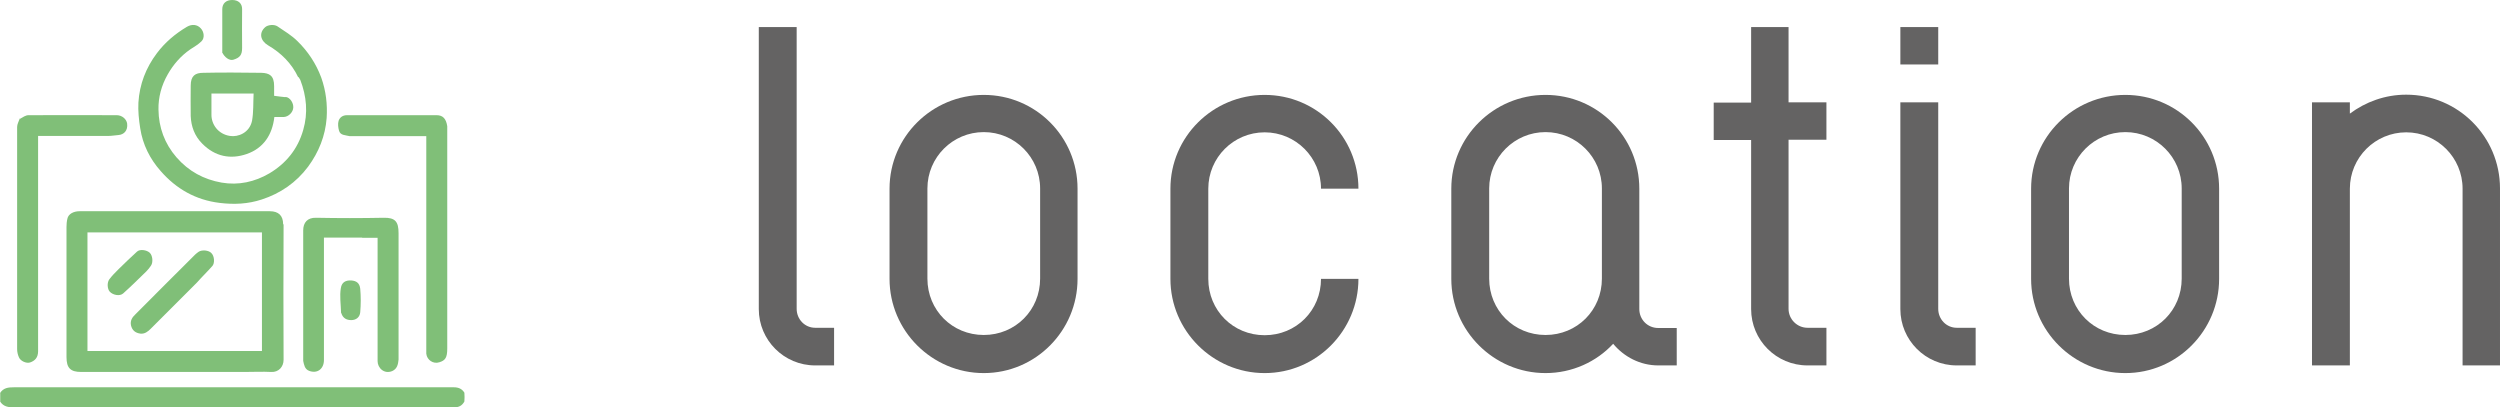
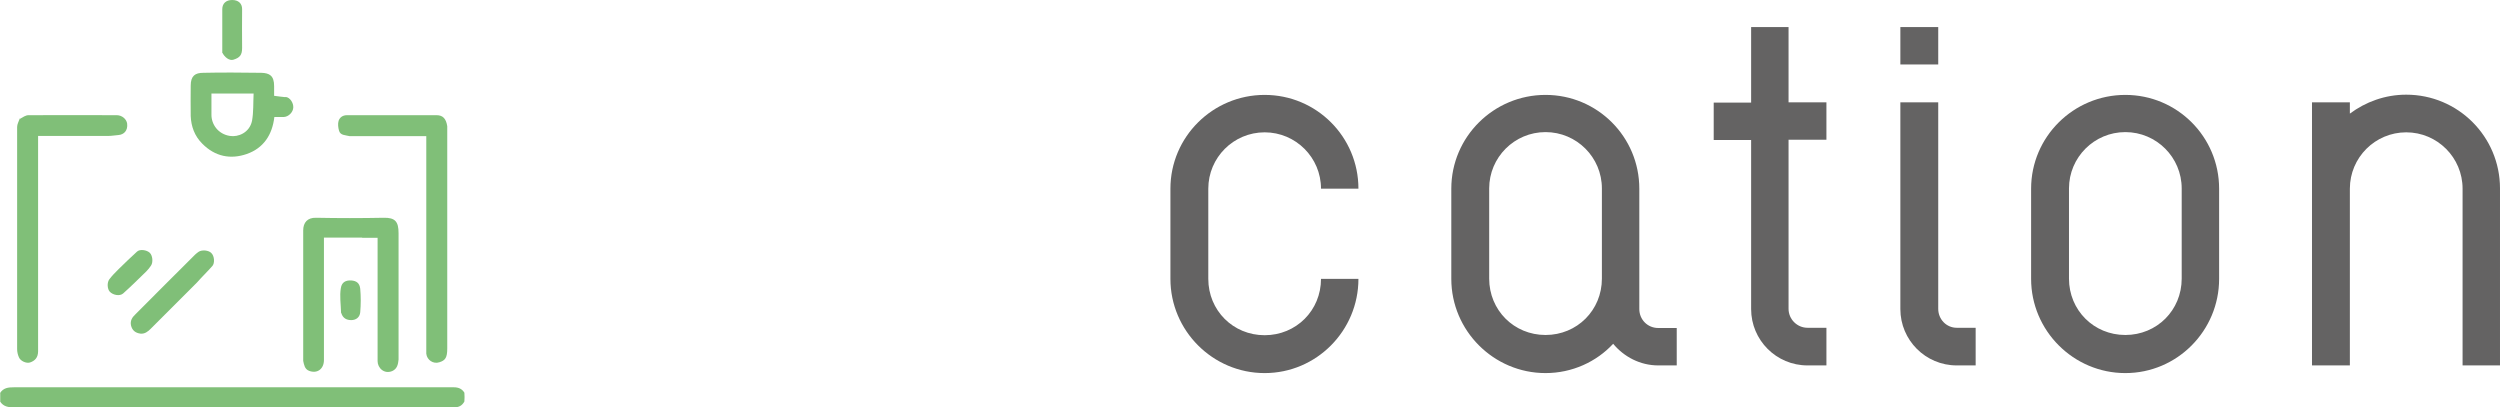
<svg xmlns="http://www.w3.org/2000/svg" id="_レイヤー_2" data-name="レイヤー_2" viewBox="0 0 110.9 18.07">
  <defs>
    <style>
      .cls-1 {
        fill: #80bf78;
      }

      .cls-2 {
        fill: #646363;
      }
    </style>
  </defs>
  <g id="nav_x5F_join">
    <g>
-       <path class="cls-2" d="M37,16.21h-.84c-1.38,0-2.5-1.12-2.5-2.5V1.2h1.68v12.5c0,.46.36.84.82.84h.84v1.66Z" />
-       <path class="cls-2" d="M47.8,12.37c0,2.3-1.86,4.18-4.16,4.18s-4.18-1.88-4.18-4.18v-4c0-2.3,1.88-4.16,4.18-4.16s4.16,1.86,4.16,4.16v4ZM46.14,8.36c0-1.38-1.12-2.5-2.5-2.5s-2.5,1.12-2.5,2.5v4c0,1.4,1.1,2.5,2.5,2.5s2.5-1.1,2.5-2.5v-4Z" />
      <path class="cls-2" d="M60.26,12.37c0,2.3-1.86,4.18-4.16,4.18s-4.18-1.88-4.18-4.18v-4c0-2.3,1.88-4.16,4.18-4.16s4.16,1.86,4.16,4.16h-1.66c0-1.38-1.12-2.5-2.5-2.5s-2.5,1.12-2.5,2.5v4c0,1.4,1.1,2.5,2.5,2.5s2.5-1.1,2.5-2.5h1.66Z" />
      <path class="cls-2" d="M74.38,16.21h-.82c-.8,0-1.52-.38-2-.96-.74.8-1.82,1.3-3,1.3-2.3,0-4.18-1.88-4.18-4.18v-4c0-2.3,1.88-4.16,4.18-4.16s4.16,1.86,4.16,4.16v5.34c0,.46.36.84.84.84h.82v1.66ZM71.06,8.36c0-1.38-1.12-2.5-2.5-2.5s-2.5,1.12-2.5,2.5v4c0,1.4,1.1,2.5,2.5,2.5s2.5-1.1,2.5-2.5v-4Z" />
      <path class="cls-2" d="M81.02,16.21h-.84c-1.38,0-2.5-1.12-2.5-2.5v-7.5h-1.66v-1.66h1.66V1.2h1.66v3.34h1.68v1.66h-1.68v7.5c0,.46.38.84.84.84h.84v1.66Z" />
      <path class="cls-2" d="M85.98,2.86h-1.68v-1.66h1.68v1.66ZM87.64,16.21h-.84c-1.38,0-2.5-1.12-2.5-2.5V4.54h1.68v9.16c0,.46.36.84.82.84h.84v1.66Z" />
      <path class="cls-2" d="M98.44,12.37c0,2.3-1.86,4.18-4.16,4.18s-4.18-1.88-4.18-4.18v-4c0-2.3,1.88-4.16,4.18-4.16s4.16,1.86,4.16,4.16v4ZM96.78,8.36c0-1.38-1.12-2.5-2.5-2.5s-2.5,1.12-2.5,2.5v4c0,1.4,1.1,2.5,2.5,2.5s2.5-1.1,2.5-2.5v-4Z" />
      <path class="cls-2" d="M110.9,16.21h-1.66v-7.84c0-1.38-1.12-2.5-2.5-2.5s-2.5,1.12-2.5,2.5v7.84h-1.68V4.54h1.68v.5c.7-.52,1.56-.84,2.5-.84,2.3,0,4.16,1.86,4.16,4.16v7.84Z" />
    </g>
    <g>
      <path class="cls-1" d="M0,17.44c.15-.24.37-.26.62-.26,6.5,0,13,0,19.51,0,.2,0,.36.06.47.24.01.13.01.25,0,.39-.11.2-.26.26-.46.26-6.51,0-13.01,0-19.52,0-.25,0-.46-.03-.61-.25v-.38Z" />
-       <path class="cls-1" d="M13.23,3.43c-.3-.63-.76-1.08-1.34-1.42-.35-.21-.41-.56-.12-.81.12-.1.39-.13.54-.03.31.21.63.4.89.66.46.45.82.99,1.05,1.61.21.59.28,1.19.24,1.8-.06.79-.35,1.51-.82,2.15-.53.71-1.23,1.19-2.06,1.46-.61.2-1.23.23-1.87.15-1.06-.13-1.92-.62-2.61-1.41-.48-.54-.8-1.18-.91-1.9-.06-.38-.1-.77-.08-1.14.05-.81.33-1.54.82-2.19.36-.48.81-.86,1.33-1.17.22-.13.46-.11.62.07.14.15.18.42.03.57-.14.14-.33.25-.5.36-.42.29-.75.67-1,1.11-.28.49-.42,1.02-.41,1.56.01.79.27,1.51.8,2.12.54.62,1.21.98,2,1.12.75.13,1.47-.03,2.12-.41.74-.44,1.26-1.08,1.5-1.92.22-.76.15-1.5-.13-2.23-.02-.04-.05-.08-.08-.13Z" />
      <path class="cls-1" d="M16.06,10.54h-1.69v.22c0,1.74,0,3.47,0,5.21,0,.39-.29.62-.66.48-.2-.08-.22-.27-.26-.44,0-.03,0-.07,0-.1,0-1.9,0-3.8,0-5.69,0-.35.19-.57.57-.56,1,.02,2,.02,3,0,.51-.01.66.17.66.68,0,1.83,0,3.66,0,5.49,0,.04,0,.08,0,.12-.02.21-.06.41-.28.51-.36.15-.65-.14-.65-.44,0-1.66,0-3.33,0-4.99v-.48h-.68Z" />
      <path class="cls-1" d="M.89,5.27c.12-.07.25-.16.37-.16,1.31-.01,2.62,0,3.92,0,.23,0,.43.17.46.37.04.32-.15.49-.38.51-.15.01-.3.04-.45.04-1.03,0-2.06,0-3.12,0v.22c0,3.11,0,6.22,0,9.33,0,.29-.15.43-.36.5-.16.05-.42-.06-.49-.23-.05-.11-.08-.24-.08-.36,0-3.29,0-6.57,0-9.86,0-.12.07-.24.12-.38Z" />
      <path class="cls-1" d="M15.51,6.04c-.19-.05-.41-.03-.47-.24-.04-.14-.06-.31-.02-.44.05-.15.18-.25.37-.25,1.33,0,2.66,0,3.98,0,.28,0,.42.16.47.49,0,.04,0,.08,0,.12,0,3.25,0,6.49,0,9.74,0,.41-.09.53-.35.61-.27.09-.55-.1-.58-.38,0-.05,0-.09,0-.14V6.04c-1.14,0-2.26,0-3.41,0Z" />
      <path class="cls-1" d="M9.86,2.31c0-.65,0-1.28,0-1.9C9.86.15,10.03,0,10.3,0c.27,0,.44.15.44.4,0,.58-.01,1.15,0,1.73,0,.31-.1.43-.39.52-.17.05-.39-.1-.5-.34Z" />
      <path class="cls-1" d="M15.13,13.88c-.01-.38-.07-.75-.01-1.1.04-.26.21-.35.46-.34.23.02.37.11.4.37.03.34.03.69,0,1.04-.02.23-.19.35-.4.35-.2,0-.37-.08-.44-.31Z" />
-       <path class="cls-1" d="M12.56,9.95c0-.39-.21-.58-.59-.58-1.37,0-2.74,0-4.1,0-1.45,0-2.9,0-4.34,0-.28,0-.5.13-.54.33-.03.12-.04.25-.04.37,0,.78,0,1.57,0,2.35,0,1.14,0,2.28,0,3.42,0,.49.18.66.65.66,2.41,0,4.81,0,7.24,0,.41,0,.8-.02,1.19,0,.33.02.55-.23.55-.54-.01-2-.01-4.01,0-6.01ZM11.62,15.57H3.88v-5.26h7.74v5.26Z" />
      <path class="cls-1" d="M12.66,4.31c-.16-.01-.32-.04-.5-.06,0-.14,0-.29,0-.43,0-.46-.2-.58-.57-.59-.86-.01-1.72-.02-2.57,0-.36,0-.56.13-.56.57,0,.45-.01.9,0,1.35.02.46.17.88.51,1.22.57.58,1.26.71,1.98.46.74-.26,1.13-.85,1.22-1.64.15,0,.28,0,.42,0,.21-.01.41-.21.42-.42.01-.2-.14-.45-.34-.47ZM11.18,5.36c-.11.53-.62.73-.98.67-.52-.08-.83-.51-.82-.96,0-.3,0-.6,0-.92h1.87c-.02.41,0,.82-.07,1.21Z" />
      <path class="cls-1" d="M8.74,12.53c-.69.69-1.37,1.37-2.06,2.06-.12.12-.26.23-.45.21-.23-.03-.37-.15-.42-.37-.04-.2.05-.35.19-.48.88-.89,1.77-1.77,2.66-2.66.05-.05.1-.08.15-.12.15-.1.44-.07.56.05.15.14.16.46.05.58-.22.25-.46.48-.69.74Z" />
      <path class="cls-1" d="M5.26,11.94c.28-.27.54-.53.82-.78.13-.12.43-.07.56.05.13.12.16.42.06.57-.06.09-.13.18-.21.26-.34.33-.67.66-1.03.98-.15.13-.45.07-.59-.08-.11-.12-.13-.4-.02-.55.12-.16.26-.3.41-.45Z" />
    </g>
  </g>
</svg>